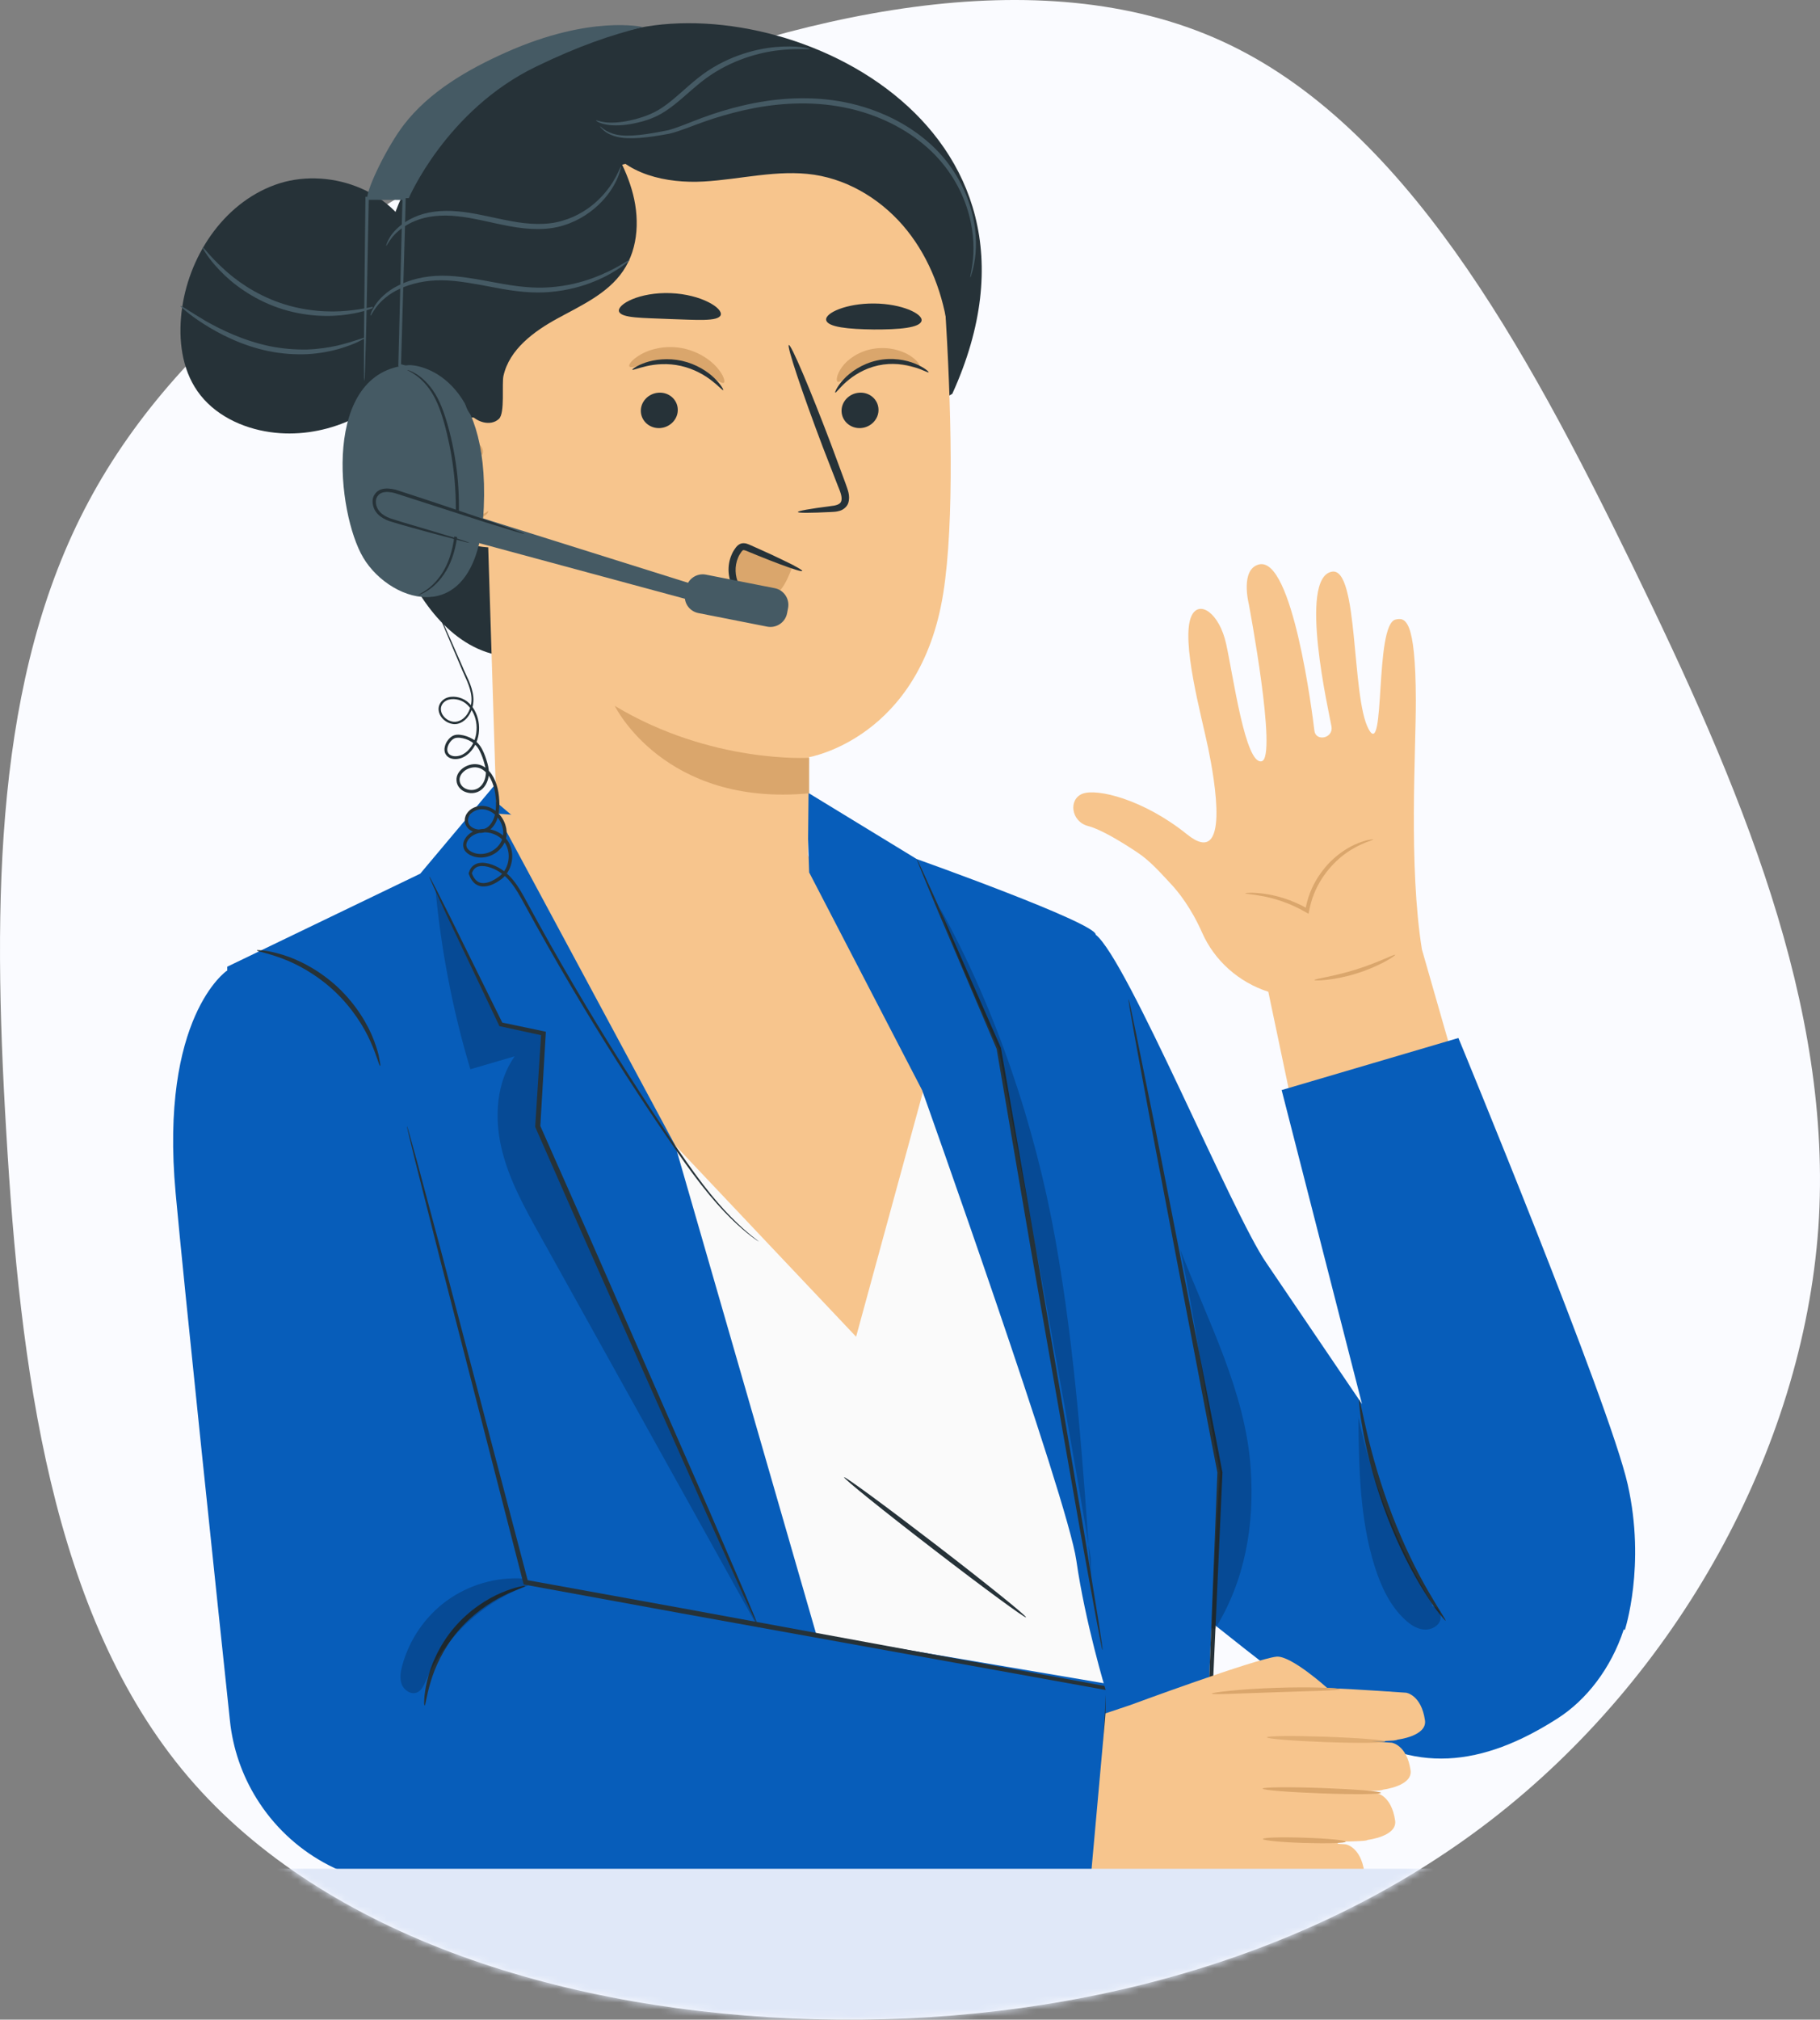
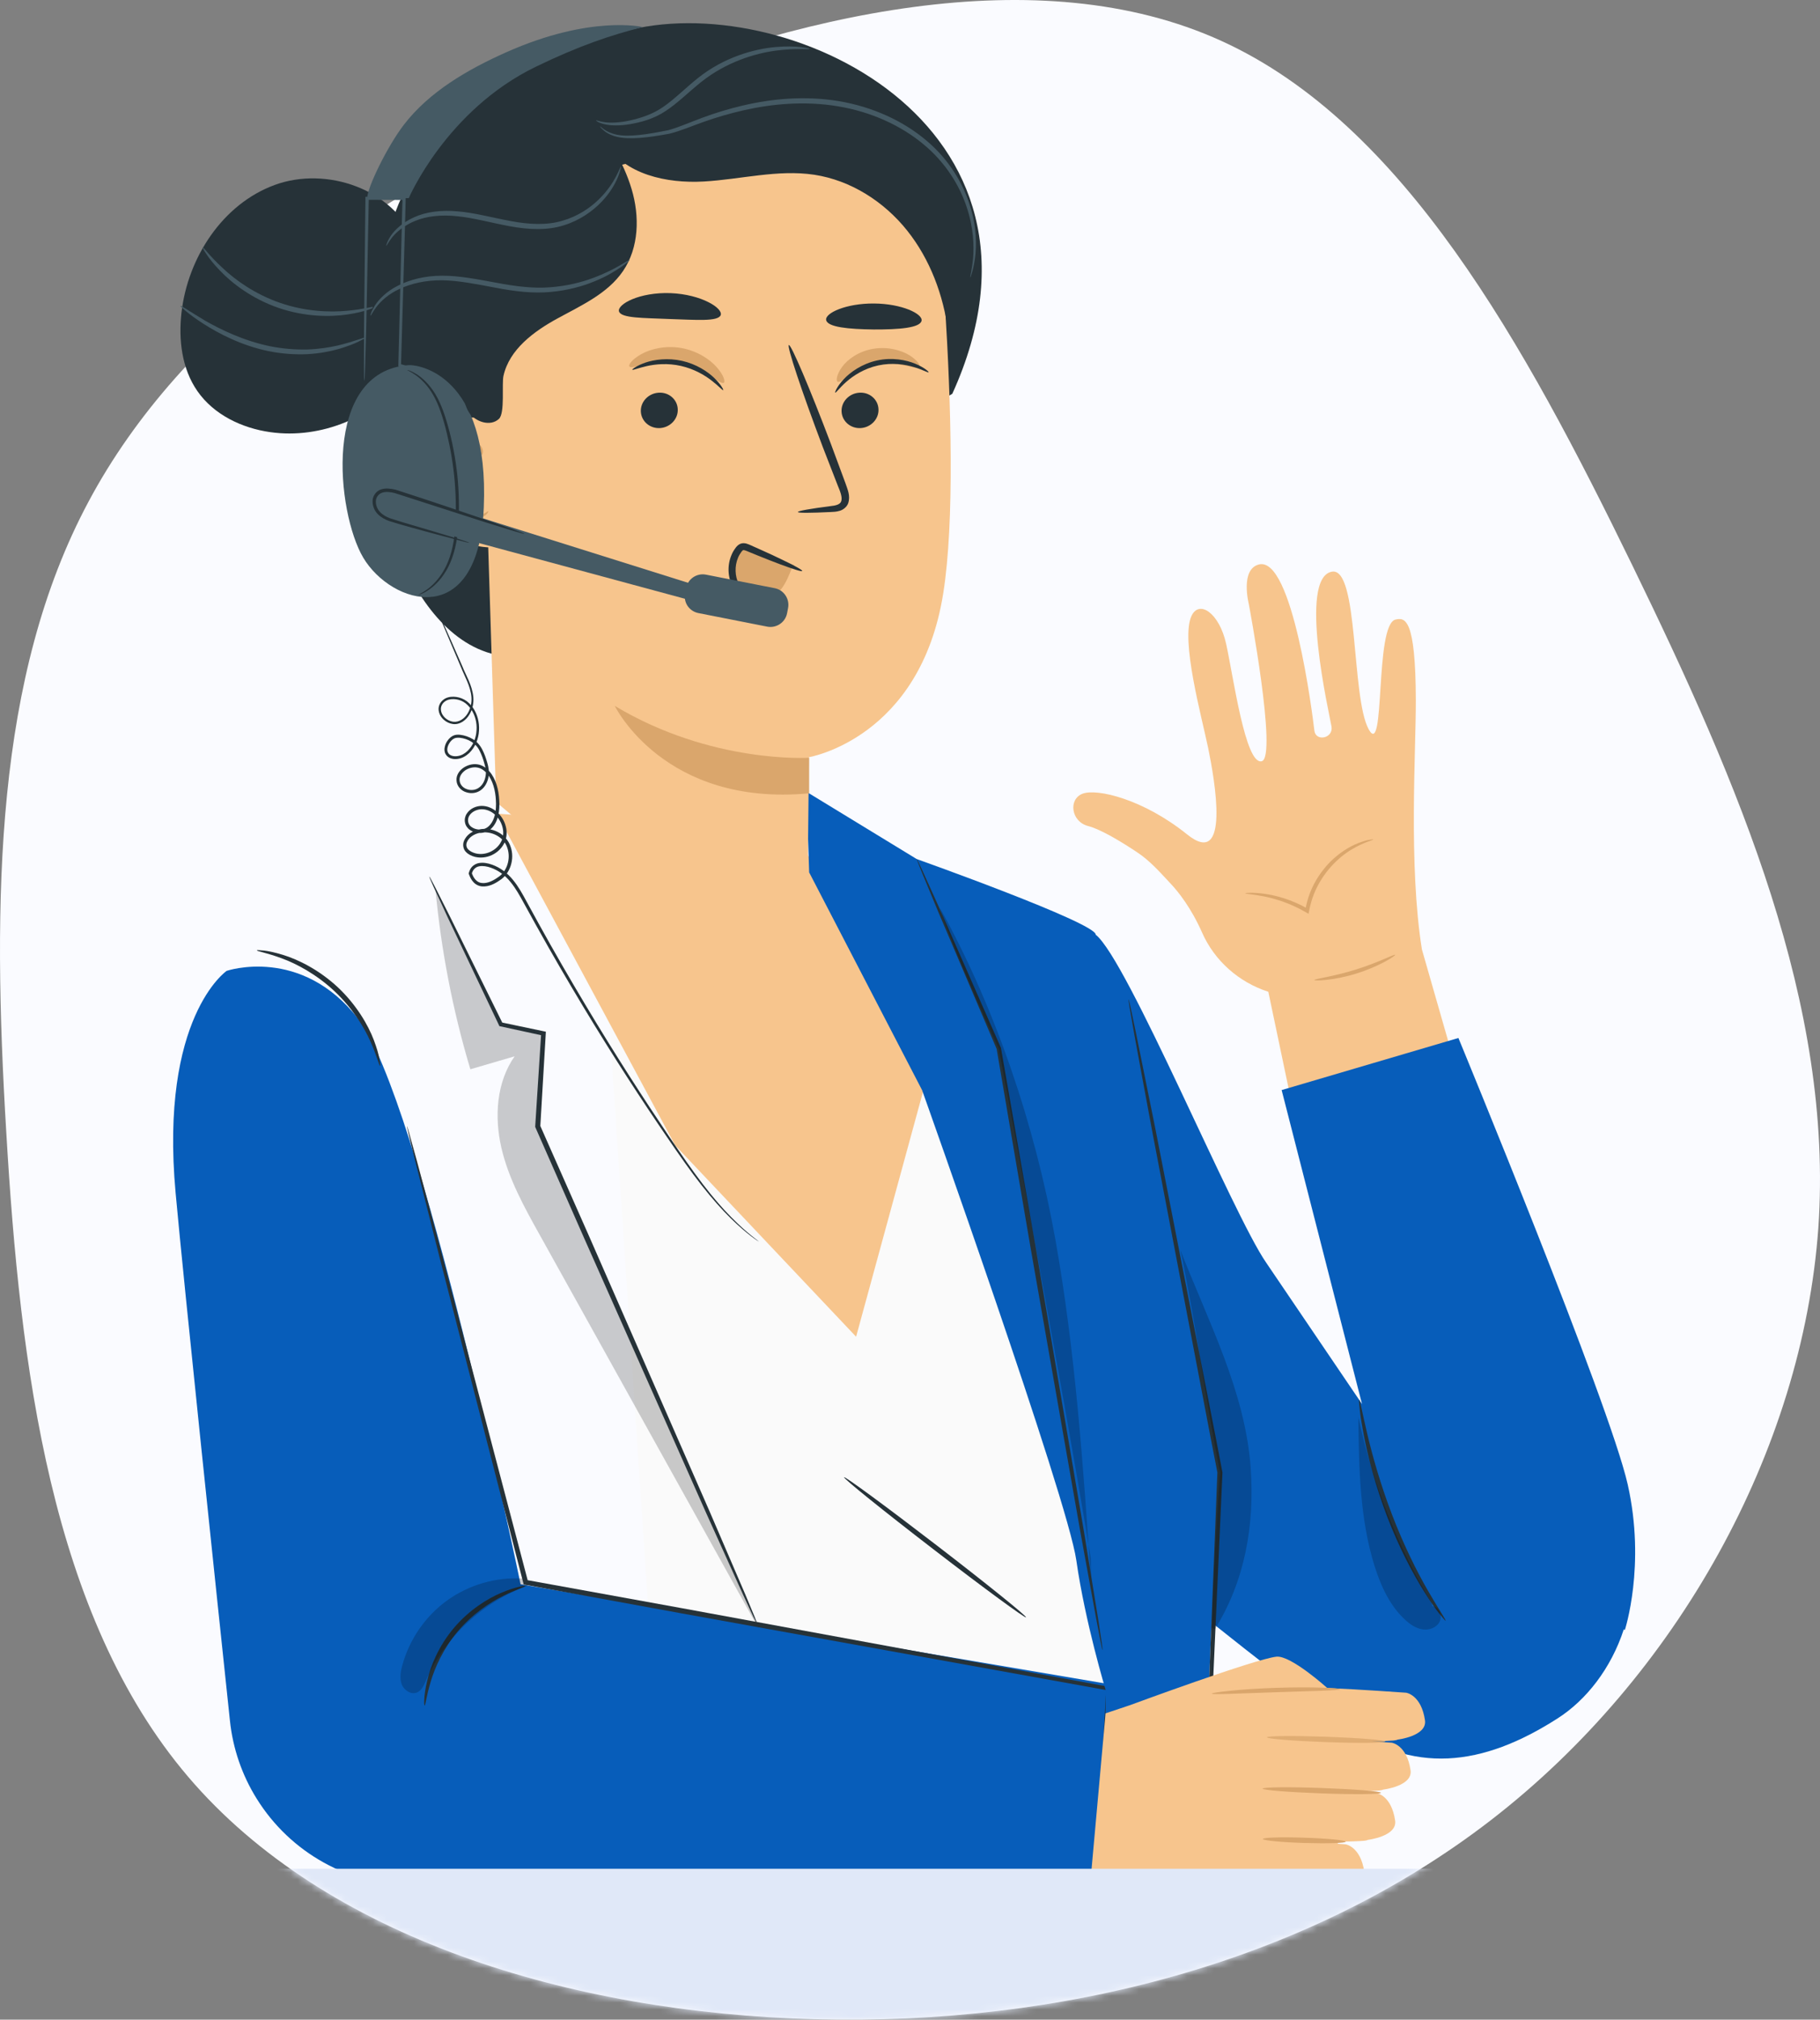
<svg xmlns="http://www.w3.org/2000/svg" width="266" height="295" viewBox="0 0 266 295" fill="none">
  <rect x="0" y="0" width="266" height="295" fill="#808080" stroke="none" />
  <g clip-path="url(#clip0_705_8692)">
    <path d="M119.108 294.934C83.291 293.997 47.581 283.082 27.506 259.531C7.397 235.935 2.932 199.623 0.916 165.365C-1.143 131.143 -0.734 98.815 12.947 73.257C26.637 47.618 53.645 28.714 84.991 15.237C116.293 1.795 151.925 -6.139 178.518 5.98C205.191 18.108 222.824 50.29 238.525 82.478C254.192 114.622 268.006 146.782 265.759 179.333C263.433 211.874 245.127 244.815 217.949 265.819C190.816 286.787 154.925 295.872 119.108 294.934Z" fill="#FAFBFF" />
    <mask id="mask0_705_8692" style="mask-type:alpha" maskUnits="userSpaceOnUse" x="0" y="-74" width="266" height="369">
      <path d="M119.108 294.935C83.291 294 47.581 283.119 27.506 259.642C7.397 236.12 2.932 199.921 0.916 165.771C-1.143 131.656 -0.734 24.505 12.947 -0.973C26.637 -26.531 53.645 -45.376 84.991 -58.811C116.293 -72.21 151.925 -80.12 178.518 -68.039C205.191 -55.949 222.824 51.056 238.525 83.144C254.192 115.186 268.006 147.246 265.759 179.695C263.433 212.134 245.127 244.972 217.949 265.91C190.816 286.813 154.925 295.869 119.108 294.935Z" fill="#FAFBFF" />
    </mask>
    <g mask="url(#mask0_705_8692)">
      <path d="M135.052 158.914L125.123 195.261L88.85 146.26L97.384 274.749H149.168L164.273 275.476C164.273 275.476 162.035 255.23 161.119 243.798C160.944 241.616 160.188 228.889 156.525 216.875C148.79 191.625 135.052 158.914 135.052 158.914Z" fill="#FAFAFA" />
      <path d="M123.364 215.77C123.233 215.93 129.092 220.657 136.434 226.3C143.775 231.958 149.838 236.394 149.954 236.234C150.085 236.074 144.226 231.347 136.884 225.704C129.543 220.061 123.48 215.61 123.364 215.77Z" fill="#263238" />
-       <path d="M33.214 141.198L61.418 127.613L72.467 114.465L88.125 130.741L129.602 274.386H58.467L49.337 249.747L33.214 154.565V141.198Z" fill="#075DBA" />
      <path d="M160.131 276.466L162.035 245.979L76.086 231.406C76.086 231.406 61.403 160.456 52.36 148.82C44.015 138.086 33.126 141.809 33.126 141.809C33.126 141.809 23.313 148.529 25.668 174.259C26.89 187.727 31.818 234.46 33.606 251.332C34.028 255.375 35.365 259.274 37.517 262.721C42.431 270.633 51.081 275.433 60.385 275.433L160.131 276.466Z" fill="#075DBA" />
      <path d="M62.057 249.121C62.188 249.136 62.305 247.769 62.93 245.689C63.54 243.609 64.776 240.816 66.899 238.286C69.036 235.755 71.58 234.067 73.528 233.108C75.476 232.133 76.799 231.784 76.77 231.668C76.755 231.58 75.374 231.755 73.31 232.628C71.26 233.486 68.556 235.158 66.332 237.791C64.107 240.424 62.915 243.376 62.421 245.543C61.898 247.725 61.97 249.121 62.057 249.121Z" fill="#263238" />
      <g opacity="0.2">
        <path d="M63.628 129.693C64.442 138.668 66.157 147.554 68.745 156.18C70.897 155.54 73.048 154.914 75.215 154.289C72.554 158.085 72.234 163.132 73.281 167.655C74.328 172.179 76.61 176.295 78.864 180.339C89.549 199.552 100.249 218.766 110.935 237.98L78.602 164.528L79.445 150.958L73.223 149.62L63.628 129.693Z" fill="black" />
      </g>
      <g opacity="0.2">
        <path d="M76.377 230.561C72.466 230.329 68.498 231.492 65.314 233.79C62.144 236.089 59.804 239.507 58.786 243.288C58.539 244.19 58.379 245.179 58.728 246.052C59.077 246.924 60.109 247.579 60.967 247.201C61.621 246.91 61.941 246.183 62.232 245.528C65.037 239.114 70.576 233.95 77.177 231.594" fill="black" />
      </g>
      <path d="M110.702 237.282C110.731 237.267 110.571 236.86 110.266 236.104C109.917 235.289 109.466 234.169 108.884 232.787C107.62 229.849 105.846 225.719 103.651 220.628C99.144 210.33 92.965 196.222 86.132 180.644C83.632 174.986 81.204 169.517 78.936 164.383L78.965 164.557C79.256 159.729 79.518 155.176 79.765 150.973L79.779 150.696L79.503 150.638C77.308 150.173 75.243 149.751 73.266 149.329L73.47 149.489C70.242 142.958 67.596 137.606 65.721 133.795C64.805 131.991 64.078 130.552 63.555 129.504C63.322 129.053 63.119 128.69 62.973 128.399C62.843 128.152 62.755 128.021 62.741 128.035C62.726 128.035 62.784 128.181 62.886 128.443C63.017 128.748 63.191 129.126 63.395 129.592C63.889 130.653 64.573 132.108 65.416 133.955C67.233 137.78 69.806 143.176 72.932 149.751L72.99 149.882L73.135 149.911C75.098 150.333 77.162 150.783 79.358 151.263L79.096 150.929C78.82 155.132 78.529 159.685 78.224 164.499V164.587L78.253 164.674C80.521 169.808 82.919 175.277 85.42 180.949C92.326 196.498 98.577 210.577 103.142 220.846C105.424 225.893 107.271 229.995 108.594 232.904C109.233 234.271 109.742 235.362 110.106 236.162C110.484 236.904 110.687 237.296 110.702 237.282Z" fill="#263238" />
      <path d="M160.189 275.462C160.204 275.462 160.233 275.287 160.262 274.953C160.291 274.574 160.335 274.08 160.393 273.469C160.495 272.102 160.625 270.182 160.814 267.738C161.149 262.706 161.629 255.521 162.21 246.648L162.225 246.401L161.977 246.357C145.84 243.39 123.917 239.361 99.813 234.925C91.846 233.485 84.112 232.074 76.886 230.765L77.177 231.027C72.132 211.872 67.771 195.247 64.631 183.364C63.061 177.488 61.796 172.775 60.909 169.488C60.473 167.903 60.124 166.666 59.877 165.779C59.761 165.386 59.673 165.081 59.601 164.819C59.528 164.601 59.499 164.499 59.484 164.499C59.47 164.499 59.499 164.615 59.542 164.834C59.601 165.081 59.673 165.401 59.761 165.808C59.979 166.71 60.284 167.946 60.676 169.546C61.505 172.848 62.697 177.575 64.195 183.466C67.262 195.378 71.536 212.017 76.479 231.202L76.537 231.434L76.77 231.478C83.996 232.802 91.715 234.213 99.682 235.667C123.815 240.016 145.738 243.972 161.89 246.896L161.672 246.605C161.192 255.477 160.8 262.677 160.524 267.709C160.407 270.167 160.32 272.087 160.247 273.455C160.233 274.08 160.204 274.574 160.189 274.953C160.175 275.287 160.175 275.462 160.189 275.462Z" fill="#263238" />
      <path d="M37.546 138.813C37.517 138.944 38.985 139.162 41.181 139.977C43.376 140.777 46.269 142.333 48.871 144.762C51.474 147.205 53.204 149.998 54.148 152.136C55.108 154.274 55.413 155.714 55.559 155.685C55.617 155.67 55.573 155.307 55.442 154.652C55.341 153.983 55.064 153.052 54.643 151.932C53.8 149.693 52.07 146.74 49.38 144.209C46.676 141.693 43.638 140.166 41.34 139.467C40.192 139.118 39.247 138.915 38.578 138.842C37.91 138.784 37.546 138.755 37.546 138.813Z" fill="#263238" />
      <path d="M200.024 106.494C197.48 101.796 198.599 82.83 194.674 83.499C189.673 84.357 194.296 104.284 194.601 106.102C194.906 107.862 192.29 108.371 192.101 106.713C191.824 104.342 188.902 81.143 183.974 82.452C181.241 83.179 182.506 88.168 182.506 88.168C182.506 88.168 186.751 110.654 184.395 111.192C182.011 111.745 180.252 98.771 179.205 94.044C178.202 89.521 175.266 87.572 174.146 89.957C172.503 93.448 175.658 104.778 176.589 109.316C177.519 113.854 179.874 127.017 173.492 121.868C167.11 116.734 160.321 115.12 158.212 115.934C156.104 116.763 156.555 120.007 159.012 120.647C160.989 121.17 164.042 123.046 166.281 124.545C168.127 125.781 169.581 127.454 171.108 129.083C172.198 130.232 174.088 132.602 175.673 136.18C177.49 140.326 181.052 143.467 185.37 144.864L189.091 162.579L213.195 157.416L207.816 138.668C205.854 126.363 206.944 109.811 206.929 102.276C206.9 90.277 205.345 90.175 203.964 90.495C200.867 91.208 202.51 111.076 200.024 106.494Z" fill="#F7C58D" />
      <path d="M200.693 122.61C200.722 122.726 199.355 122.974 197.495 124.108C195.648 125.214 193.322 127.395 192.057 130.537C191.708 131.381 191.49 132.239 191.33 133.068L191.243 133.475L190.894 133.271C188.568 131.904 186.286 131.235 184.657 130.915C183.015 130.595 181.997 130.566 181.997 130.479C181.997 130.421 183.015 130.319 184.716 130.537C186.402 130.755 188.772 131.381 191.185 132.762L190.763 132.966C190.923 132.093 191.156 131.177 191.505 130.304C192.159 128.661 193.133 127.264 194.151 126.159C195.183 125.068 196.302 124.268 197.276 123.73C198.265 123.177 199.137 122.916 199.733 122.741C200.359 122.61 200.693 122.566 200.693 122.61Z" fill="#DAA66C" />
      <path d="M203.905 139.467C203.992 139.584 201.608 141.154 198.278 142.187C194.948 143.234 192.113 143.292 192.099 143.147C192.084 142.973 194.847 142.653 198.104 141.634C201.36 140.631 203.818 139.322 203.905 139.467Z" fill="#DAA66C" />
      <path d="M116.633 122.014L135.053 158.914L125.123 195.247L98.679 167.292L72.612 118.843L116.633 122.014Z" fill="#F7C58D" />
      <path d="M133.977 125.475C133.977 125.475 160.145 134.784 160.145 136.515V136.529C164.768 140.165 180.164 177.4 185.064 184.44L199.064 205.079L187.317 159.219L213.151 151.612C213.151 151.612 235.22 204.963 237.895 216.817C240.57 228.685 237.473 238.096 237.473 238.096L237.328 237.979C235.452 243.725 231.818 248.335 227.645 250.997C216.684 258.022 206.464 259.346 195.996 251.608C190.065 247.215 183.29 241.936 177.082 236.99L175.454 275.505H161.192C161.192 273.338 161.628 246.954 161.628 246.954C161.628 246.954 158.604 237.005 157.31 227.914C156.017 218.824 134.762 159.219 134.762 159.219L118.261 127.424L117.883 115.657L133.977 125.475Z" fill="#075DBA" />
      <path d="M175.759 275.185C175.788 275.185 175.832 274.778 175.876 273.993C175.934 273.134 176.007 271.985 176.094 270.545C176.254 267.476 176.472 263.128 176.748 257.775C177.242 246.895 177.911 231.885 178.667 215.086V215.042L178.652 214.999C178.347 213.413 178.013 211.711 177.693 209.995C174.233 192.338 171.107 176.338 168.825 164.688C167.662 158.943 166.717 154.288 166.048 150.972C165.714 149.401 165.452 148.165 165.263 147.249C165.176 146.856 165.103 146.551 165.045 146.289C164.987 146.071 164.958 145.969 164.943 145.969C164.929 145.969 164.943 146.085 164.972 146.303C165.016 146.565 165.059 146.885 165.118 147.278C165.277 148.194 165.496 149.445 165.772 151.03C166.382 154.347 167.24 159.03 168.316 164.79C170.54 176.455 173.593 192.454 176.966 210.141C177.3 211.857 177.62 213.544 177.94 215.144L177.926 215.057C177.257 231.871 176.675 246.881 176.239 257.76C176.065 263.128 175.919 267.462 175.818 270.545C175.788 272 175.759 273.149 175.745 274.007C175.73 274.763 175.745 275.185 175.759 275.185Z" fill="#263238" />
      <path d="M161.134 241.005C161.163 241.005 161.119 240.583 161.003 239.798C160.872 238.94 160.698 237.805 160.48 236.365C159.985 233.311 159.288 229.02 158.43 223.741C156.613 213.036 154.112 198.36 151.364 182.157C149.518 171.554 147.773 161.605 146.305 153.125V153.082L146.291 153.053C142.656 144.82 139.632 137.94 137.466 133.024C136.405 130.668 135.561 128.792 134.936 127.424C134.66 126.828 134.427 126.348 134.253 125.955C134.093 125.621 134.006 125.461 133.991 125.461C133.977 125.461 134.035 125.65 134.166 125.985C134.326 126.377 134.515 126.872 134.762 127.483C135.329 128.864 136.128 130.755 137.117 133.155C139.211 138.086 142.162 145.009 145.694 153.285L145.665 153.213C147.119 161.692 148.82 171.641 150.623 182.259C153.458 198.447 156.031 213.108 157.906 223.799C158.866 229.049 159.651 233.326 160.203 236.38C160.48 237.805 160.698 238.94 160.858 239.798C161.003 240.598 161.105 241.005 161.134 241.005Z" fill="#263238" />
      <path d="M211.276 236.728C211.378 236.656 210.258 235.056 208.688 232.321C207.118 229.601 205.155 225.703 203.44 221.209C201.724 216.715 200.561 212.526 199.834 209.457C199.107 206.388 198.773 204.468 198.657 204.483C198.599 204.497 198.628 204.977 198.729 205.864C198.817 206.752 199.02 208.017 199.311 209.573C199.907 212.686 200.997 216.962 202.727 221.485C204.457 226.009 206.522 229.921 208.223 232.598C209.066 233.936 209.807 234.998 210.36 235.696C210.912 236.379 211.247 236.758 211.276 236.728Z" fill="#263238" />
      <g opacity="0.2">
        <path d="M209.314 234.591C210.288 234.678 210.84 235.958 210.418 236.845C209.997 237.732 208.892 238.14 207.918 237.994C206.944 237.849 206.101 237.267 205.374 236.598C203.149 234.562 201.841 231.711 200.925 228.831C198.715 221.82 198.614 214.344 198.526 206.999C200.576 216.57 204.225 225.791 209.255 234.169" fill="black" />
      </g>
      <g opacity="0.2">
        <path d="M177.518 238.023C181.952 230.983 183.377 222.751 182.795 214.446C182.01 203.246 176.572 193.021 172.516 182.563C174.857 193.559 176.18 204.483 178.303 215.057C178.303 215.057 177.169 230.765 177.139 237.747" fill="black" />
      </g>
      <g opacity="0.2">
        <path d="M159.462 230.998C158.328 214.242 157.179 197.457 154.228 180.934C151.262 164.411 145.52 147.277 137.364 132.602C139.472 139.234 145.971 153.183 145.971 153.183C145.971 153.183 155.362 202.664 159.418 227.579" fill="black" />
      </g>
      <path d="M161.584 250.255L159.244 276.232L171.499 276.188C171.819 276.188 176.835 276.101 182.345 276.014C186.401 276.537 192.841 276.552 194.789 276.348C195.138 276.319 195.342 276.276 195.371 276.217C195.371 276.217 196.301 276.101 197.261 275.767C197.29 275.767 197.319 275.767 197.319 275.767V275.752C198.424 275.345 199.572 274.632 199.398 273.41C198.86 269.687 196.65 269.381 196.65 269.381C196.65 269.381 196.228 269.352 195.545 269.309L195.458 268.989C197.144 268.989 198.554 268.945 199.31 268.872C199.659 268.843 199.863 268.785 199.892 268.741C199.892 268.741 204.239 268.232 203.904 265.92C203.367 262.196 201.157 261.891 201.157 261.891C201.157 261.891 199.659 261.789 197.58 261.644C199.325 261.644 200.793 261.6 201.564 261.527C201.913 261.484 202.116 261.44 202.145 261.396C202.145 261.396 206.492 260.887 206.158 258.575C205.62 254.851 203.41 254.546 203.41 254.546C203.41 254.546 202.203 254.458 200.444 254.342C201.855 254.327 203.018 254.284 203.672 254.226C204.021 254.182 204.224 254.138 204.253 254.095C204.253 254.095 208.6 253.586 208.266 251.273C207.728 247.55 205.518 247.244 205.518 247.244C205.518 247.244 198.671 246.75 193.989 246.561C193.989 246.561 188.669 241.761 186.561 241.979C183.42 242.313 165.19 249.048 165.19 249.048L161.584 250.255Z" fill="#F7C58D" />
      <path d="M184.583 268.61C184.598 268.828 187.316 269.09 190.66 269.192C194.004 269.294 196.693 269.207 196.679 269.003C196.664 268.785 193.946 268.523 190.602 268.421C187.258 268.304 184.568 268.392 184.583 268.61Z" fill="#DAA66C" />
      <path d="M184.54 261.251C184.525 261.469 188.407 261.775 193.175 261.949C197.958 262.124 201.84 262.08 201.84 261.862C201.84 261.644 197.973 261.338 193.204 261.163C188.436 260.989 184.554 261.032 184.54 261.251Z" fill="#DAA66C" />
      <g opacity="0.78">
        <path d="M185.165 253.76C185.15 253.978 189.032 254.284 193.8 254.459C198.583 254.633 202.465 254.59 202.465 254.371C202.479 254.153 198.598 253.847 193.829 253.673C189.046 253.513 185.165 253.542 185.165 253.76Z" fill="#DAA66C" />
      </g>
      <path d="M195.895 246.735C195.895 246.823 194.833 246.895 193.147 246.954C191.199 247.012 188.96 247.085 186.503 247.172C184.046 247.259 181.807 247.346 179.859 247.405C178.158 247.463 177.097 247.463 177.097 247.376C177.097 247.288 178.129 247.128 179.83 246.954C181.531 246.779 183.872 246.619 186.474 246.532C189.076 246.444 191.431 246.444 193.132 246.502C194.833 246.546 195.895 246.648 195.895 246.735Z" fill="#DAA66C" />
      <path d="M60.574 35.136C57.492 27.646 47.737 24.228 40.134 27.02C32.53 29.813 27.442 37.623 26.526 45.667C26.076 49.623 26.57 53.856 28.852 57.128C31.251 60.575 35.351 62.539 39.509 63.121C46.923 64.168 54.788 60.924 59.324 54.975C63.86 49.012 64.907 40.576 61.941 33.696" fill="#263238" />
      <path d="M29.623 36.141C29.579 36.17 29.768 36.533 30.175 37.13C30.582 37.741 31.222 38.57 32.138 39.515C33.926 41.406 36.892 43.66 40.701 44.969C44.51 46.279 48.232 46.322 50.805 45.929C52.099 45.74 53.116 45.479 53.814 45.246C54.512 45.013 54.875 44.839 54.861 44.795C54.832 44.664 53.291 45.159 50.747 45.391C48.217 45.639 44.626 45.508 40.948 44.242C37.27 42.977 34.362 40.882 32.516 39.123C30.626 37.392 29.725 36.053 29.623 36.141Z" fill="#455A64" />
      <path d="M26.38 44.693C26.351 44.737 26.642 45.013 27.209 45.479C27.776 45.959 28.634 46.584 29.739 47.297C31.948 48.708 35.234 50.453 39.217 51.282C41.209 51.689 43.143 51.806 44.902 51.733C46.661 51.631 48.216 51.34 49.496 50.977C50.761 50.598 51.764 50.22 52.418 49.886C53.087 49.566 53.436 49.362 53.407 49.318C53.348 49.188 51.865 49.871 49.35 50.468C48.086 50.758 46.574 50.991 44.873 51.049C43.172 51.078 41.296 50.947 39.377 50.555C35.525 49.74 32.268 48.14 30.015 46.86C27.776 45.537 26.453 44.577 26.38 44.693Z" fill="#455A64" />
      <path d="M139.181 57.521C157.179 17.93 114.379 -1.967 91.017 4.636C69.064 10.832 59.702 21.77 56.096 36.46C52.477 51.151 52.651 67.077 58.408 81.069C61.243 87.964 66.36 94.989 73.76 95.847" fill="#263238" />
      <path d="M117.694 155.394C117.999 136.471 118.217 110.479 118.232 110.595C118.232 110.595 134.486 107.89 137.858 86.669C139.53 76.124 139.007 58.816 138.12 44.678C137.32 31.951 128.888 16.33 116.211 17.668L76.624 27.675C72.772 28.082 69.879 31.37 69.951 35.239L72.524 117.155" fill="#F7C58D" />
      <path d="M128.394 59.761C128.467 61.186 127.304 62.423 125.821 62.525C124.338 62.626 123.073 61.55 123 60.125C122.927 58.699 124.09 57.463 125.574 57.361C127.071 57.245 128.336 58.336 128.394 59.761Z" fill="#263238" />
      <path d="M99.056 59.761C99.129 61.186 97.966 62.423 96.483 62.525C95 62.626 93.735 61.55 93.662 60.125C93.589 58.699 94.753 57.463 96.236 57.361C97.733 57.245 98.998 58.336 99.056 59.761Z" fill="#263238" />
      <path d="M116.617 74.786C116.602 74.626 118.42 74.306 121.371 73.928C122.113 73.855 122.825 73.695 122.956 73.186C123.131 72.648 122.825 71.833 122.462 70.975C121.764 69.171 121.023 67.266 120.252 65.288C117.184 57.187 114.96 50.511 115.294 50.394C115.614 50.278 118.376 56.75 121.444 64.852C122.186 66.844 122.884 68.75 123.567 70.582C123.843 71.426 124.338 72.4 123.96 73.52C123.756 74.073 123.203 74.48 122.724 74.611C122.244 74.757 121.822 74.771 121.459 74.786C118.464 74.931 116.632 74.946 116.617 74.786Z" fill="#263238" />
      <path d="M118.261 110.683C118.261 110.683 103.999 111.6 89.853 103.105C89.853 103.105 97.035 117.868 118.261 115.876V110.683V110.683Z" fill="#DAA66C" />
      <path d="M73.978 62.03C73.673 61.885 62.624 56.998 62.493 69.695C62.362 82.393 75.141 79.906 75.17 79.542C75.2 79.179 73.978 62.03 73.978 62.03Z" fill="#F7C58D" />
      <path d="M71.346 74.685C71.288 74.641 71.128 74.83 70.75 75.004C70.387 75.165 69.761 75.281 69.093 75.019C67.755 74.51 66.65 72.372 66.606 70.074C66.592 68.91 66.839 67.819 67.261 66.918C67.653 65.987 68.264 65.347 68.947 65.23C69.616 65.085 70.096 65.492 70.241 65.856C70.401 66.219 70.329 66.467 70.387 66.481C70.416 66.51 70.663 66.278 70.561 65.74C70.517 65.492 70.372 65.187 70.067 64.939C69.761 64.692 69.311 64.561 68.846 64.605C67.871 64.663 66.97 65.55 66.519 66.554C66.01 67.558 65.69 68.794 65.719 70.088C65.778 72.648 67.057 75.063 68.889 75.601C69.776 75.848 70.532 75.586 70.91 75.281C71.317 74.99 71.39 74.714 71.346 74.685Z" fill="#DAA66C" />
      <path d="M115.745 82.946C115.323 84.022 114.887 85.128 114.175 86.044C113.462 86.96 112.416 87.688 111.252 87.746C110.016 87.804 108.824 87.077 108.141 86.044C107.458 85.011 107.21 83.731 107.268 82.495C107.312 81.375 107.836 80.037 108.941 79.906C109.406 79.848 109.857 80.037 110.293 80.212C112.241 80.997 114.189 81.797 116.138 82.582" fill="#DAA66C" />
      <path d="M113.419 87.775C113.39 87.586 112.11 88.11 110.308 87.397C109.435 87.048 108.476 86.35 107.952 85.259C107.429 84.183 107.327 82.713 107.879 81.434C108.01 81.114 108.199 80.823 108.388 80.561C108.621 80.314 108.577 80.328 108.824 80.372C109.057 80.43 109.45 80.619 109.755 80.735C110.075 80.866 110.395 80.997 110.715 81.128C111.965 81.637 113.099 82.073 114.059 82.437C115.978 83.15 117.185 83.528 117.243 83.397C117.301 83.266 116.196 82.655 114.35 81.768C113.434 81.317 112.329 80.808 111.093 80.255C110.787 80.11 110.467 79.979 110.148 79.834C109.813 79.688 109.551 79.543 109.086 79.397C108.854 79.339 108.534 79.296 108.214 79.426C107.908 79.557 107.719 79.761 107.574 79.935C107.312 80.284 107.08 80.634 106.92 81.041C106.236 82.641 106.396 84.401 107.094 85.71C107.807 87.048 109.028 87.804 110.06 88.11C111.107 88.43 112.009 88.357 112.59 88.212C113.172 88.022 113.448 87.833 113.419 87.775Z" fill="#263238" />
      <path d="M59.746 53.333C61.054 53.245 71.536 54.598 70.707 74.103C69.937 92.313 57.158 88.313 53.087 81.448C49.22 74.946 46.996 54.22 59.746 53.333Z" fill="#455A64" />
      <path d="M53.261 55.631C53.276 55.631 53.29 55.456 53.305 55.122C53.319 54.743 53.334 54.249 53.363 53.638C53.407 52.285 53.45 50.409 53.523 48.082C53.625 43.297 53.756 36.635 53.901 28.956L53.668 29.188C55.398 29.188 57.216 29.188 59.077 29.203L58.829 28.956C58.786 30.41 58.742 31.937 58.713 33.493C58.539 40.809 58.364 47.631 58.219 53.333V53.507L58.379 53.551C60.806 54.118 62.74 55.544 63.947 57.143C65.183 58.743 65.793 60.445 66.171 61.841C66.549 63.252 66.665 64.401 66.738 65.172C66.767 65.565 66.796 65.856 66.796 66.059C66.811 66.263 66.811 66.365 66.825 66.365C66.84 66.365 66.854 66.263 66.854 66.059C66.869 65.856 66.869 65.55 66.854 65.158C66.825 64.372 66.738 63.209 66.389 61.783C66.04 60.358 65.444 58.612 64.194 56.94C62.973 55.267 60.966 53.769 58.451 53.158L58.611 53.362C58.771 47.66 58.975 40.839 59.178 33.523C59.222 31.966 59.266 30.439 59.295 28.985V28.737H59.047C57.187 28.737 55.369 28.737 53.639 28.752H53.407V28.985C53.319 36.664 53.247 43.326 53.203 48.111C53.189 50.438 53.189 52.315 53.189 53.667C53.189 54.278 53.203 54.773 53.203 55.151C53.232 55.456 53.247 55.631 53.261 55.631Z" fill="#455A64" />
      <path d="M59.745 28.941C59.745 28.941 65.226 16.098 78.296 9.757C84.62 6.688 89.359 5.102 93.953 3.953C93.953 3.953 86.335 2.135 73.992 7.633C68.381 10.135 62.74 13.378 59.004 18.251C56.634 21.349 53.668 27.385 53.668 28.941H59.745Z" fill="#455A64" />
      <path d="M61.14 86.887C61.14 86.901 61.271 86.872 61.504 86.785C61.737 86.698 62.071 86.538 62.478 86.276C63.278 85.767 64.354 84.836 65.226 83.338C66.113 81.854 66.695 79.862 66.913 77.622C67.131 75.382 67.131 72.909 66.927 70.335C66.709 67.76 66.273 65.317 65.72 63.15C65.168 60.983 64.514 59.033 63.627 57.564C62.74 56.095 61.678 55.15 60.864 54.641C60.457 54.394 60.123 54.234 59.89 54.146C59.657 54.059 59.526 54.03 59.526 54.045C59.512 54.088 60.006 54.263 60.762 54.801C61.519 55.339 62.522 56.285 63.336 57.739C64.165 59.179 64.775 61.099 65.299 63.252C65.822 65.404 66.244 67.819 66.462 70.364C66.665 72.909 66.68 75.367 66.491 77.564C66.302 79.76 65.764 81.709 64.95 83.163C64.15 84.618 63.147 85.578 62.391 86.116C61.62 86.669 61.111 86.843 61.14 86.887Z" fill="#263238" />
      <path d="M102.079 89.549L112.125 91.528C113.463 91.789 114.771 90.917 115.033 89.579L115.178 88.822C115.44 87.484 114.568 86.175 113.23 85.913L103.184 83.935C101.847 83.673 100.538 84.546 100.277 85.884L100.131 86.64C99.855 87.993 100.727 89.288 102.079 89.549Z" fill="#455A64" />
      <path d="M101.542 85.433L56.983 71.441C55.878 71.092 54.7 71.703 54.352 72.808C53.988 73.957 54.642 75.165 55.805 75.484L101.382 87.804L101.542 85.433Z" fill="#455A64" />
      <path d="M68.598 79.281C68.612 79.252 68.075 79.063 67.115 78.757C66.068 78.437 64.702 78.015 63.044 77.521C61.329 76.997 59.236 76.43 57.011 75.703C56.473 75.499 55.95 75.223 55.557 74.801C55.165 74.394 54.918 73.826 54.932 73.245C54.932 72.677 55.296 72.154 55.848 71.965C56.401 71.776 57.069 71.863 57.709 72.023C62.885 73.696 67.58 75.194 71.069 76.328C72.727 76.837 74.093 77.259 75.14 77.579C76.1 77.87 76.638 78.015 76.652 77.972C76.667 77.943 76.143 77.739 75.198 77.39C74.166 77.026 72.814 76.561 71.171 75.979C67.755 74.816 63.074 73.216 57.825 71.528C57.142 71.368 56.401 71.252 55.688 71.485C54.961 71.718 54.438 72.474 54.453 73.216C54.453 73.943 54.743 74.612 55.223 75.106C55.703 75.586 56.284 75.877 56.851 76.096C59.148 76.823 61.213 77.332 62.943 77.826C64.615 78.277 66.01 78.641 67.057 78.917C68.046 79.194 68.583 79.31 68.598 79.281Z" fill="#263238" />
      <path d="M91.99 53.521C92.325 54.059 95.378 52.401 99.172 53.07C102.967 53.696 105.278 56.299 105.787 55.907C106.034 55.732 105.773 54.801 104.769 53.652C103.781 52.518 101.934 51.252 99.565 50.83C97.195 50.423 95.029 50.99 93.721 51.732C92.368 52.489 91.816 53.288 91.99 53.521Z" fill="#DAA66C" />
      <path d="M92.413 54.002C92.471 54.104 93.227 53.769 94.506 53.478C95.771 53.187 97.603 53.013 99.522 53.449C101.455 53.885 103.026 54.816 104.043 55.616C105.075 56.416 105.613 57.056 105.701 56.983C105.773 56.94 105.381 56.169 104.392 55.209C103.418 54.264 101.761 53.173 99.682 52.707C97.603 52.242 95.64 52.518 94.346 52.955C93.052 53.405 92.369 53.929 92.413 54.002Z" fill="#263238" />
      <path d="M90.464 45.478C90.77 46.496 94.011 46.424 97.864 46.598C101.717 46.715 104.973 47.005 105.337 46.016C105.497 45.536 104.842 44.78 103.519 44.126C102.211 43.456 100.234 42.904 98.01 42.816C95.785 42.729 93.764 43.136 92.412 43.704C91.046 44.271 90.333 44.984 90.464 45.478Z" fill="#263238" />
      <path d="M122.419 55.761C122.71 55.921 123.291 55.383 124.207 54.743C125.123 54.103 126.446 53.434 128.074 53.187C131.36 52.649 134.006 54.161 134.384 53.623C134.558 53.391 134.107 52.649 132.944 51.907C131.796 51.194 129.862 50.598 127.725 50.932C125.588 51.252 123.873 52.474 123.073 53.594C122.244 54.743 122.172 55.63 122.419 55.761Z" fill="#DAA66C" />
      <path d="M122.07 57.347C122.172 57.42 122.666 56.678 123.684 55.776C124.701 54.875 126.33 53.813 128.35 53.377C130.371 52.94 132.305 53.217 133.599 53.624C134.907 54.016 135.663 54.482 135.721 54.38C135.779 54.307 135.111 53.682 133.773 53.129C132.45 52.577 130.386 52.169 128.19 52.649C125.995 53.129 124.28 54.351 123.306 55.398C122.317 56.46 121.997 57.304 122.07 57.347Z" fill="#263238" />
      <path d="M120.747 46.744C120.936 47.791 124.032 48.082 127.71 48.126C131.389 48.14 134.485 47.893 134.689 46.846C134.892 45.842 131.81 44.359 127.74 44.33C123.669 44.3 120.558 45.726 120.747 46.744Z" fill="#263238" />
      <path d="M86.51 16.665C88.807 20.112 91.133 23.632 92.311 27.617C93.503 31.588 93.401 36.155 91.06 39.587C88.821 42.874 84.998 44.591 81.509 46.496C78.02 48.402 74.458 51.02 73.586 54.889C73.309 56.096 73.833 60.343 72.917 61.187C71.667 62.35 69.471 61.637 68.526 60.212C67.581 58.801 66.956 54.147 66.942 52.431C66.869 47.151 66.796 41.856 66.724 36.577C66.665 32.097 66.724 27.457 68.657 23.428C71.361 17.785 76.987 15.981 85.187 16.374" fill="#263238" />
      <path d="M138.586 48.475C137.888 43.122 135.94 37.872 132.567 33.654C129.194 29.436 124.338 26.337 119.003 25.523C113.653 24.723 108.245 26.207 102.851 26.512C97.443 26.817 91.293 25.494 88.473 20.883C87.601 19.443 87.179 17.422 88.299 16.171C88.72 15.691 89.302 15.4 89.883 15.123C97.05 11.749 105.177 10.222 113.013 11.385C120.849 12.549 128.336 16.505 133.265 22.716C138.193 28.927 140.33 37.392 138.397 45.086" fill="#263238" />
      <path d="M141.813 40.519C141.842 40.533 141.929 40.286 142.06 39.821C142.205 39.355 142.365 38.657 142.496 37.755C142.743 35.952 142.772 33.203 141.769 30.047C140.795 26.905 138.76 23.341 135.402 20.534C132.072 17.698 127.566 15.604 122.608 14.774C117.636 13.945 112.78 14.425 108.564 15.414C106.456 15.909 104.479 16.52 102.676 17.189C100.859 17.858 99.246 18.585 97.704 19.007C94.579 19.647 91.904 20.04 90.159 19.676C88.386 19.312 87.76 18.381 87.702 18.469C87.688 18.483 87.833 18.701 88.197 19.021C88.56 19.356 89.2 19.734 90.101 19.967C91.947 20.432 94.608 20.127 97.835 19.531C99.449 19.138 101.092 18.411 102.895 17.785C104.683 17.145 106.645 16.578 108.724 16.098C112.882 15.167 117.636 14.716 122.492 15.531C127.333 16.331 131.709 18.352 134.965 21.072C138.251 23.778 140.272 27.181 141.275 30.221C142.307 33.276 142.365 35.937 142.22 37.726C142.045 39.515 141.74 40.49 141.813 40.519Z" fill="#455A64" />
      <path d="M118.349 7.138C118.349 7.095 117.883 6.978 117.011 6.877C116.139 6.775 114.874 6.731 113.304 6.877C110.207 7.153 105.817 8.36 102.022 11.386C100.147 12.884 98.577 14.498 96.905 15.633C95.277 16.767 93.489 17.276 92.006 17.611C90.508 17.931 89.258 17.96 88.429 17.858C87.586 17.756 87.165 17.523 87.121 17.596C87.092 17.625 87.499 17.96 88.371 18.149C89.243 18.352 90.537 18.396 92.093 18.134C93.634 17.858 95.509 17.407 97.283 16.214C99.042 15.065 100.656 13.436 102.473 11.982C106.137 9.058 110.324 7.808 113.348 7.4C116.415 6.993 118.349 7.284 118.349 7.138Z" fill="#455A64" />
      <path d="M54.148 46.103C54.221 46.133 54.439 45.594 55.05 44.78C55.675 43.995 56.765 42.933 58.423 42.191C60.066 41.42 62.217 40.911 64.616 40.94C67.029 40.969 69.661 41.507 72.452 42.031C75.229 42.569 77.991 42.889 80.477 42.642C82.963 42.424 85.144 41.813 86.874 41.1C88.618 40.402 89.912 39.587 90.77 39.006C91.627 38.409 92.049 38.002 92.02 37.973C91.933 37.842 90.13 39.326 86.67 40.605C84.955 41.245 82.817 41.784 80.404 41.958C77.991 42.162 75.345 41.827 72.568 41.304C69.791 40.795 67.102 40.257 64.601 40.271C62.086 40.271 59.847 40.867 58.161 41.725C56.446 42.584 55.355 43.747 54.788 44.635C54.512 45.085 54.323 45.449 54.236 45.711C54.163 45.944 54.119 46.089 54.148 46.103Z" fill="#455A64" />
      <path d="M56.445 35.907C56.503 35.937 56.721 35.413 57.346 34.627C57.971 33.871 59.091 32.897 60.734 32.242C62.377 31.573 64.514 31.326 66.854 31.588C69.209 31.82 71.739 32.533 74.487 33.042C77.22 33.551 80.011 33.682 82.395 32.911C84.765 32.184 86.611 30.831 87.891 29.508C89.185 28.17 89.912 26.831 90.304 25.886C90.508 25.406 90.624 25.028 90.682 24.766C90.755 24.504 90.769 24.359 90.755 24.359C90.595 24.271 90.086 26.613 87.513 29.13C86.248 30.366 84.445 31.602 82.192 32.242C79.953 32.926 77.307 32.795 74.632 32.286C71.942 31.791 69.369 31.078 66.927 30.875C64.499 30.642 62.231 30.948 60.53 31.733C58.815 32.489 57.695 33.595 57.114 34.438C56.547 35.326 56.416 35.893 56.445 35.907Z" fill="#455A64" />
      <path d="M110.934 181.371C110.934 181.371 110.846 181.284 110.657 181.139C110.483 180.993 110.192 180.79 109.843 180.499C109.131 179.931 108.113 179.044 106.892 177.808C105.656 176.572 104.246 174.957 102.72 172.964C101.193 170.972 99.55 168.601 97.762 165.954C94.186 160.645 89.999 154.202 85.55 146.755C83.326 143.031 81.029 139.075 78.717 134.886C78.136 133.839 77.554 132.777 76.973 131.701C76.391 130.624 75.795 129.519 74.981 128.53C74.181 127.541 73.12 126.712 71.899 126.29C71.288 126.072 70.62 125.941 69.936 126.072C69.602 126.145 69.268 126.319 69.006 126.581C68.744 126.843 68.613 127.192 68.512 127.526L68.497 127.599L68.526 127.672C68.686 128.094 68.875 128.515 69.209 128.864C69.529 129.213 70.009 129.446 70.489 129.475C71.448 129.533 72.291 129.097 73.004 128.603C74.574 127.643 75.272 125.446 74.618 123.643C74.312 122.726 73.615 121.956 72.771 121.534C71.928 121.097 70.954 120.952 70.024 121.156C69.108 121.345 68.163 121.883 67.785 122.901C67.596 123.396 67.712 124.065 68.105 124.443C68.483 124.835 68.933 125.025 69.413 125.155C71.085 125.563 72.888 124.719 73.673 123.206C74.065 122.45 74.152 121.519 73.92 120.705C73.716 119.876 73.251 119.148 72.626 118.596C72.001 118.043 71.201 117.694 70.358 117.709C69.529 117.738 68.701 118.101 68.221 118.843C67.974 119.207 67.872 119.687 67.959 120.123C68.032 120.574 68.323 120.981 68.671 121.214C69.384 121.708 70.256 121.781 71.041 121.505C71.841 121.199 72.35 120.472 72.626 119.745C72.902 119.003 72.989 118.203 72.989 117.447C72.96 115.934 72.713 114.363 71.841 113.069C71.39 112.443 70.809 111.891 70.024 111.687C69.253 111.498 68.468 111.687 67.828 112.08C67.203 112.472 66.636 113.185 66.723 114.043C66.782 114.887 67.465 115.541 68.177 115.73C68.89 115.963 69.704 115.847 70.314 115.381C70.91 114.93 71.259 114.218 71.39 113.52C71.535 112.807 71.405 112.036 71.216 111.411C71.027 110.756 70.809 110.102 70.489 109.491C70.183 108.88 69.704 108.313 69.108 107.963C68.526 107.614 67.886 107.396 67.232 107.323C66.912 107.294 66.549 107.294 66.2 107.469C65.88 107.629 65.633 107.876 65.43 108.153C65.226 108.429 65.081 108.734 65.008 109.083C64.921 109.418 64.935 109.811 65.124 110.145C65.502 110.829 66.331 110.945 66.927 110.843C67.567 110.756 68.134 110.407 68.584 109.985C69.471 109.113 69.951 107.891 70.009 106.713C70.082 105.52 69.776 104.313 69.122 103.367C68.788 102.902 68.381 102.48 67.886 102.204C67.392 101.927 66.854 101.782 66.302 101.767C65.764 101.753 65.197 101.869 64.761 102.233C64.325 102.582 64.048 103.149 64.107 103.716C64.237 104.851 65.226 105.622 66.2 105.753C67.232 105.884 68.119 105.185 68.584 104.4C69.079 103.615 69.253 102.684 69.18 101.811C69.006 100.066 68.119 98.698 67.596 97.375C67.014 96.051 66.491 94.859 66.011 93.768C65.052 91.615 64.31 89.942 63.801 88.793C63.554 88.241 63.351 87.819 63.22 87.499C63.089 87.208 63.002 87.062 63.002 87.062C63.002 87.062 63.045 87.222 63.176 87.513C63.307 87.833 63.481 88.27 63.714 88.822C64.208 89.986 64.921 91.673 65.837 93.84C66.302 94.931 66.825 96.138 67.378 97.462C67.901 98.8 68.759 100.182 68.904 101.826C68.962 102.64 68.788 103.498 68.337 104.225C67.901 104.938 67.101 105.534 66.229 105.418C65.386 105.316 64.514 104.589 64.441 103.673C64.397 103.222 64.615 102.771 64.979 102.495C65.342 102.204 65.822 102.102 66.316 102.116C66.796 102.131 67.305 102.262 67.741 102.524C68.177 102.771 68.541 103.164 68.846 103.585C69.442 104.458 69.733 105.578 69.646 106.684C69.587 107.789 69.137 108.909 68.323 109.694C67.916 110.072 67.436 110.363 66.869 110.436C66.331 110.523 65.72 110.392 65.488 109.942C65.226 109.505 65.444 108.865 65.764 108.414C65.938 108.182 66.142 107.978 66.389 107.862C66.607 107.745 66.898 107.745 67.203 107.76C68.381 107.891 69.573 108.531 70.111 109.694C70.402 110.262 70.62 110.887 70.794 111.527C70.998 112.181 71.085 112.792 70.954 113.432C70.838 114.058 70.532 114.654 70.038 115.018C69.558 115.396 68.89 115.483 68.308 115.294C67.712 115.12 67.218 114.625 67.174 114C67.101 113.389 67.538 112.821 68.061 112.472C68.613 112.138 69.297 111.978 69.907 112.138C70.518 112.283 71.07 112.778 71.448 113.331C72.219 114.48 72.481 115.992 72.495 117.432C72.495 118.159 72.422 118.887 72.161 119.556C71.913 120.196 71.463 120.821 70.852 121.039C70.242 121.272 69.471 121.185 68.933 120.807C68.366 120.443 68.25 119.658 68.613 119.105C68.977 118.552 69.689 118.218 70.373 118.203C71.056 118.188 71.768 118.479 72.306 118.959C73.396 119.905 73.934 121.636 73.237 122.945C72.568 124.254 70.939 125.01 69.515 124.646C69.122 124.545 68.715 124.356 68.439 124.079C68.163 123.803 68.09 123.425 68.221 123.061C68.497 122.305 69.297 121.81 70.096 121.65C71.725 121.287 73.615 122.203 74.138 123.817C74.705 125.403 74.109 127.352 72.699 128.195C72.03 128.661 71.245 129.039 70.489 128.981C69.718 128.952 69.195 128.268 68.948 127.497V127.643C69.079 127.075 69.471 126.639 70.024 126.537C70.576 126.435 71.172 126.537 71.739 126.741C72.873 127.134 73.862 127.89 74.618 128.835C75.388 129.766 75.984 130.857 76.566 131.919C77.162 132.995 77.743 134.057 78.325 135.104C80.651 139.293 82.962 143.249 85.201 146.973C89.679 154.405 93.895 160.849 97.515 166.128C99.318 168.775 100.975 171.132 102.531 173.11C104.086 175.088 105.525 176.702 106.776 177.924C109.291 180.397 110.934 181.371 110.934 181.371Z" fill="#263238" />
      <rect x="23.608" y="272.959" width="222.174" height="59.34" fill="#E0E8F8" />
    </g>
  </g>
  <defs>
    <clipPath id="clip0_705_8692">
      <rect width="266" height="295" fill="white" />
    </clipPath>
  </defs>
</svg>